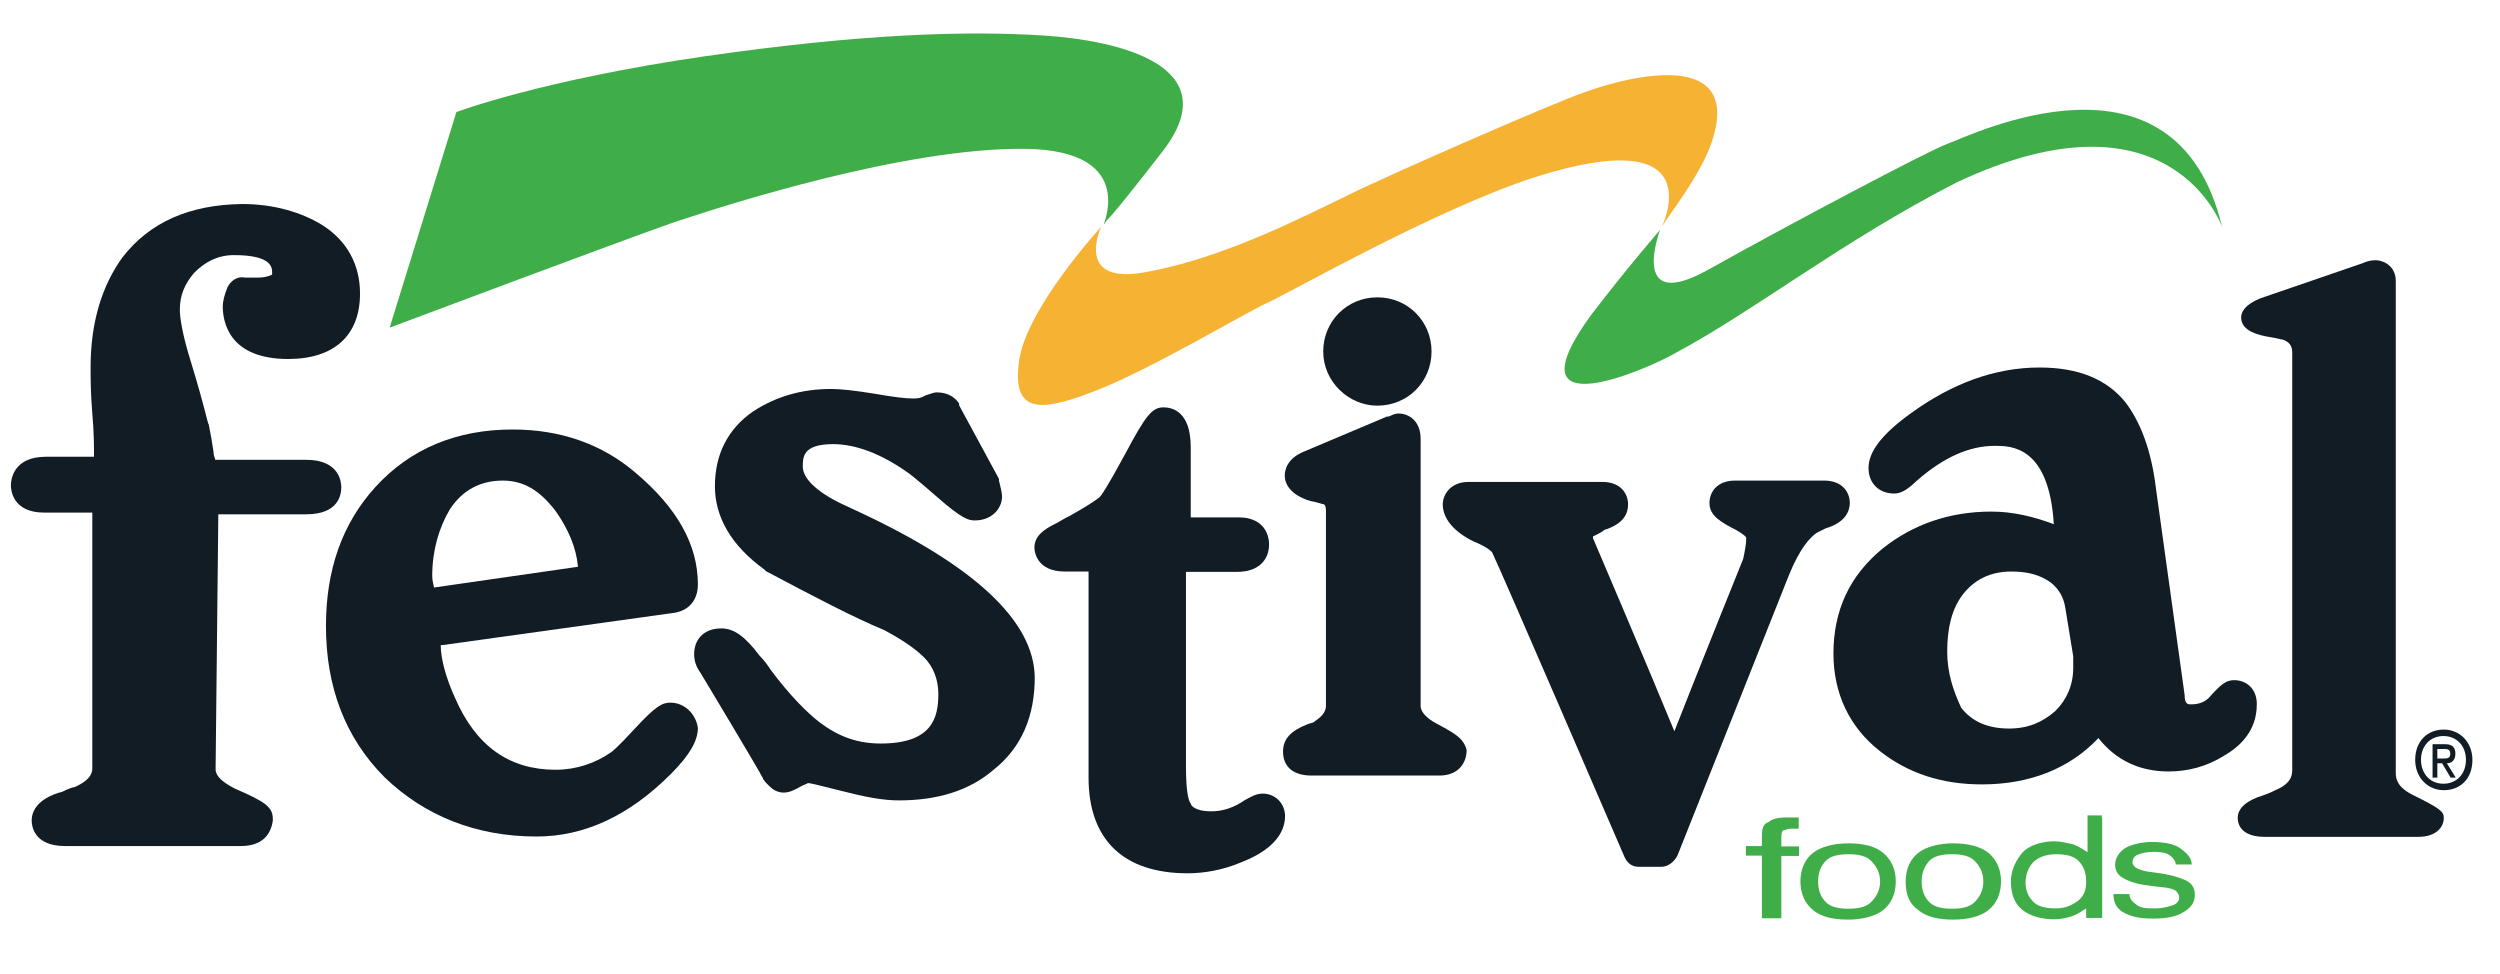
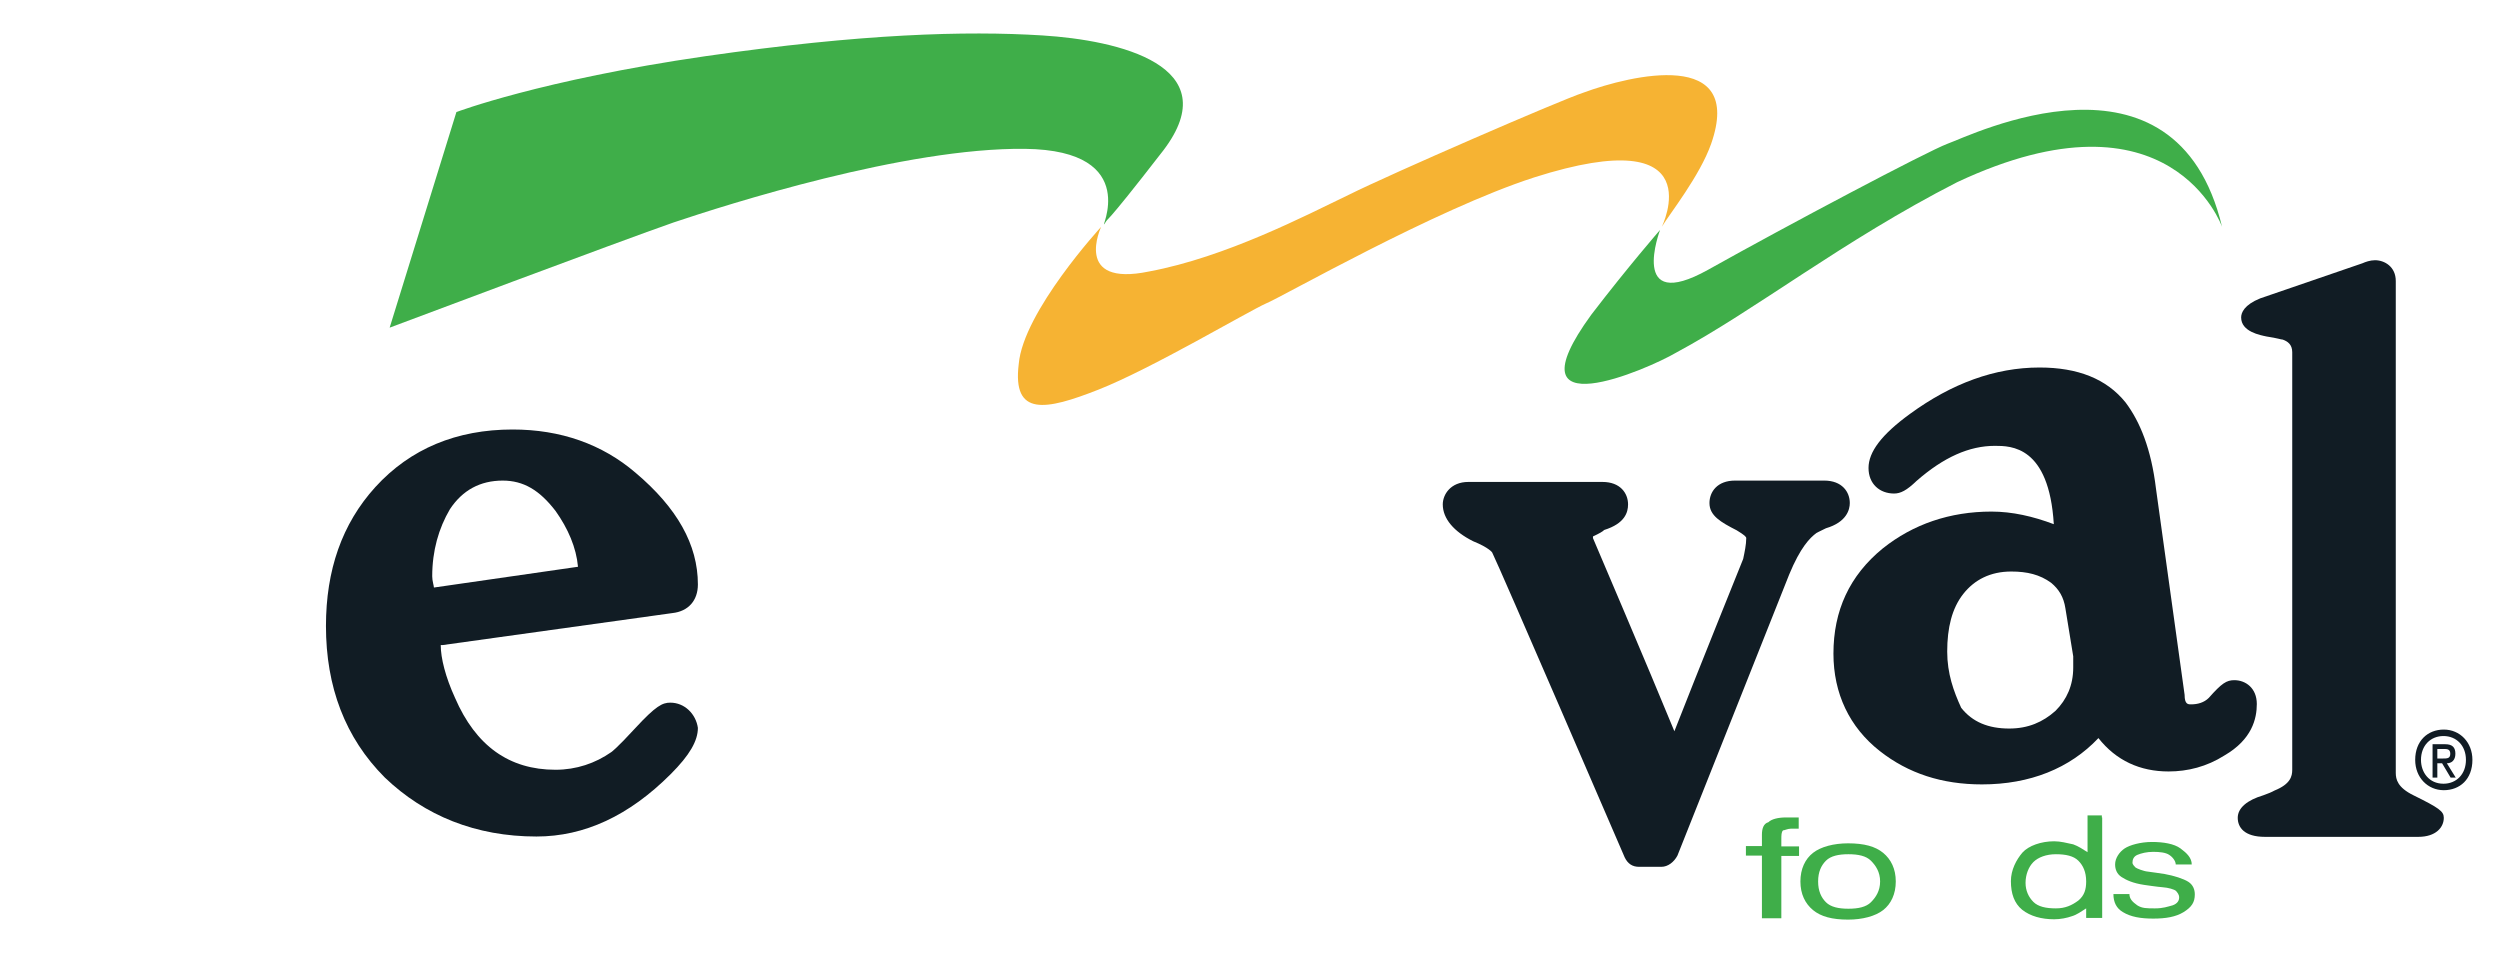
<svg xmlns="http://www.w3.org/2000/svg" viewBox="0 0 734 286">
  <g>
    <path fill="#3FAE49" d="M134,32.9c0,0,24.8-9.4,73.1-16.4C253,9.9,283.5,9,306,10.4s54.4,8.9,35.6,33.7   c-19.2,24.8-15.5,18.7-17.3,21.6c-1.9,2.8,11.7-21.6-23.4-22s-87.6,16.4-103.1,21.6c-15,5.2-83.4,30.9-83.4,30.9L134,32.9z" />
    <path fill="#F6B333" d="M323.3,66.6c0,0-8.4,17.8,14.1,13.1c22.5-4.2,45.9-16.4,58.6-22.5c12.2-6.1,61.9-27.7,68.9-30   c14.1-5.2,47.3-13.1,37.5,15c-3.3,9.4-12.2,20.6-14.5,24.4c0,0,15.5-31.4-37.5-14.5c-29.1,9.4-74,35.1-78.7,37   c-5.2,2.3-33.7,19.2-49.2,25.3c-15.5,6.1-25.3,8-23.4-7.5C300.4,91.5,323.3,66.6,323.3,66.6" />
    <path fill="#3FAE49" d="M487.4,67.5c0,0-9.4,24.8,14.1,11.7c23.4-13.1,64.2-34.7,70.3-37c6.6-2.3,67-32.3,80.6,24.4   c0,0-15-42.6-77.8-13.1C540.8,70.8,515.5,91,492,103.6c-8,4.7-49.7,23-24.8-11.2C478,78.3,487.4,67.5,487.4,67.5" />
  </g>
  <g>
-     <path fill="#111C24" d="M64.1,151h0.5h25.3c9.8,0,10.3-6.1,10.3-8c0-1.4-0.5-8-10.3-8H63.2c0-0.5-0.5-0.9-0.5-2.3   c-0.5-3.3-0.9-5.6-1.4-8c-0.5-0.9-0.9-4.2-5.2-18.3c-2.8-8.9-3.3-13.6-3.3-15.5c0-4.2,1.4-7.5,4.2-10.8c3.3-3.3,7-5.2,11.7-5.2   c11.2,0,11.2,3.7,11.2,5.2c0,0.5,0,0.5,0,0.5s-1.4,0.9-4.2,0.9c-1.4,0-2.8,0-3.7,0c-2.3-0.5-4.2,0.9-5.2,2.8   c-0.9,2.3-1.4,4.2-1.4,5.6c0,4.7,1.9,15.5,19.2,15.5c13.6,0,21.1-7,21.1-19.2c0-8.4-3.7-15.5-11.2-20.2c-6.1-3.7-14.1-6.1-23.4-6.1   C55.7,60.1,44,65.2,36,75.5c-6.1,8.4-9.4,19.2-9.4,32.3c0,3.3,0,7.5,0.5,13.6c0.5,5.6,0.5,9.8,0.5,12.7H13.5   c-9.8,0-10.3,7-10.3,8.4c0,1.4,0.5,8,9.8,8h14.1l0,0v75c0,0.9,0,3.3-5.2,5.6c-0.5,0-1.9,0.5-3.7,1.4c-2.3,0.5-8.9,2.8-8.9,8.4   c0,1.4,0.5,7.5,9.8,7.5h51.6c6.6,0,8.9-3.7,9.4-7.5c0,0,0,0,0-0.5c0-3.7-2.8-5.2-11.2-8.9c-3.7-1.9-5.6-3.7-5.6-5.6L64.1,151   L64.1,151" />
    <path fill="#111C24" d="M127.4,172.5c0-0.5-0.5-1.9-0.5-3.3c0-7.5,1.9-14.1,5.2-19.7c3.7-5.6,8.9-8.4,15.5-8.4   c6.1,0,10.8,2.8,15.5,8.9c3.7,5.2,6.1,10.8,6.6,16.4L127.4,172.5z M196.8,206.3c-2.3,0-4.2,0.9-10.3,7.5c-5.6,6.1-7,7-7,7   c-4.7,3.3-10.3,5.2-16.4,5.2c-13.6,0-23.4-7-29.5-21.1c-2.8-6.1-4.2-11.7-4.2-15.5h0.5l67.5-9.4c4.7-0.5,7.5-3.7,7.5-8.4   c0-11.7-6.1-22.5-18.3-32.8c-9.8-8.4-22-12.7-36.1-12.7c-16.4,0-30,5.6-40.3,16.9c-9.8,10.8-14.5,24.4-14.5,40.8   c0,17.8,5.6,32.8,17.3,44.5c11.7,11.2,26.7,17.3,44.5,17.3c14.1,0,27.2-6.1,39.4-18.3c5.6-5.6,8-9.8,8-13.6   C204.3,209.6,201,206.3,196.8,206.3" />
-     <path fill="#111C24" d="M250.7,149.6l-1.9-0.9c-8.4-3.7-13.1-8-13.1-11.7c0-2.8,0-6.6,8.9-6.6c6.6,0,14.1,2.8,22,8.4   c0,0,1.4,0.9,8.4,7c7.5,6.6,9.4,7,11.2,7c5.2,0,8-3.7,8-7c0-1.4-0.5-2.8-0.9-4.7v-0.5l-11.7-21.6c0,0,0,0,0-0.5   c-0.9-1.4-2.8-3.3-6.6-3.3l0,0c-0.9,0-1.9,0.5-3.3,0.9c-1.4,0.9-2.8,0.9-3.7,0.9c-2.3,0-6.1-0.5-11.2-1.4   c-5.6-0.9-9.8-1.4-12.7-1.4c-8.9,0-16.4,2.3-23,6.6c-7.5,5.2-11.2,12.7-11.2,22c0,8.9,4.7,17.3,14.5,24.4l0.5,0.5   c14.1,7.5,25.8,13.6,34.7,17.3c7,3.7,10.3,6.6,11.7,8c2.8,2.8,4.2,6.6,4.2,10.8c0,7-1.9,14.5-16.9,14.5c-6.6,0-12.2-1.9-17.8-6.1   c-3.7-2.8-8.9-8-14.5-15.5c-0.9-1.4-1.9-2.8-3.3-4.2c-4.2-5.6-7.5-8-11.2-8c-5.6,0-8,3.7-8,7.5c0,1.9,0.5,3.7,1.9,5.6   c0,0,16.9,28.1,18.3,30.9l0,0c0,0.5,0.5,0.5,0.5,0.9c1.4,1.4,2.8,3.3,5.6,3.3c1.4,0,2.8-0.5,5.2-1.9c0.9-0.5,1.4-0.5,1.9-0.9   c0.5,0,2.8,0.5,9.8,2.3s12.2,2.8,16.9,2.8c11.2,0,20.6-2.8,27.7-8.9c8.4-6.6,12.2-15.9,12.2-27.2   C303.6,182.4,286.3,166,250.7,149.6" />
-     <path fill="#111C24" d="M370.7,233c-1.9,0-3.3,0.9-5.2,1.9c-3.3,2.3-6.6,3.3-9.8,3.3c-5.2,0-6.1-1.9-6.1-2.3   c-0.5-0.5-1.4-2.8-1.4-10.8v-57.2h15c7,0,9.4-4.2,9.4-8s-2.3-8-8.9-8H351c-0.9,0-1.4,0-1.4,0s0-0.5,0-0.9v-19.7   c0-10.3-5.2-11.7-8-11.7c-3.3,0-5.2,2.3-11.2,13.6c-5.6,10.3-7,12.2-7.5,12.7l0,0c0,0-1.4,1.4-8.9,5.6c-1.9,0.9-3.3,1.9-4.2,2.3   c-2.8,1.4-6.1,3.3-6.1,7c0,0.9,0.5,7,8.9,7h7v60.5c0,18.3,10.3,28.1,29.1,28.1c4.7,0,10.3-0.9,15.9-3.3c8.4-3.3,12.7-8,12.7-13.6   C377.2,235.8,374.4,233,370.7,233" />
-     <path fill="#111C24" d="M404.4,119.1c8.9,0,15.9-7,15.9-15.9s-7-15.9-15.9-15.9c-8.9,0-15.9,7-15.9,15.9S396,119.1,404.4,119.1    M420.8,211.9c-3.7-2.3-3.7-4.2-3.7-4.7v-78.3c0-5.2-3.3-7.5-6.6-7.5c-0.9,0-1.9,0.5-2.8,0.9h-0.5l-24.4,10.3   c-4.7,1.9-5.6,5.2-5.6,7c0,2.3,1.4,5.6,7.5,7.5c2.8,0.5,3.3,0.9,3.7,0.9c0.5,0,0.9,0.5,0.9,1.9v57.2c0,1.4-0.5,2.8-3.3,4.7   c-0.5,0.5-1.4,0.5-2.3,0.9c-4.7,1.9-7,4.2-7,8s2.3,7,8.4,7h37.5c5.6,0,8-3.7,8-7.5C429.7,216.6,426.9,215.2,420.8,211.9" />
    <path fill="#111C24" d="M543.1,147.7c0-3.3-2.3-6.6-7.5-6.6h-26.2c-5.2,0-7.5,3.3-7.5,6.6c0,3.7,3.3,5.6,8,8   c2.3,1.4,2.8,1.9,2.8,2.3c0,1.9-0.5,4.2-0.9,6.1c0,0-13.6,33.7-20.2,50.6c-7.5-18.3-23.9-56.7-23.9-56.7c0-0.5,0-0.5,0-0.5l0,0   c1.9-0.9,2.8-1.4,3.3-1.9c6.1-1.9,7-5.2,7-7.5c0-3.3-2.3-6.6-7.5-6.6h-39.4c-5.2,0-7.5,3.7-7.5,6.6c0,4.2,3.3,8,8.9,10.8   c4.7,1.9,5.6,3.3,5.6,3.3c1.9,3.7,38.9,89.5,38.9,89.5c0.9,1.9,2.3,2.8,4.2,2.8h6.6c1.9,0,3.7-1.4,4.7-3.3l32.8-82.5   c3.3-8,6.1-10.8,8-12.2c0,0,0.9-0.5,2.8-1.4C542.2,153.3,543.1,149.6,543.1,147.7" />
    <path fill="#111C24" d="M571.7,191.3c0-7,1.4-12.7,4.7-16.9c3.3-4.2,8-6.6,14.1-6.6c4.7,0,8.4,0.9,11.7,3.3   c2.3,1.9,3.7,4.2,4.2,7.5l2.3,14.1c0,0.5,0,1.4,0,3.3c0,5.2-1.9,9.4-5.2,12.7c-3.7,3.3-8,5.2-13.6,5.2c-6.1,0-10.8-1.9-14.1-6.1   C573.6,203,571.7,197.8,571.7,191.3 M662.6,206.7c0-4.7-3.3-7-6.6-7c-2.3,0-3.7,0.9-7.5,5.2c-1.4,1.4-3.3,1.9-5.2,1.9   c-0.9,0-1.9,0-1.9-2.8l-8.4-60.5c-1.4-11.7-4.7-19.7-8.9-25.3c-5.6-7-14.1-10.3-25.3-10.3c-13.1,0-25.8,4.7-38,13.6   c-8.4,6.1-12.2,11.2-12.2,15.9c0,4.7,3.3,7.5,7.5,7.5c1.9,0,3.7-0.9,6.6-3.7c8-7,15.5-10.3,23-10.3c4.7,0,15.9,0,17.3,23   c-6.1-2.3-12.2-3.7-18.3-3.7c-12.2,0-23,3.7-31.9,10.8c-9.8,8-14.5,18.3-14.5,30.9c0,11.7,4.7,21.6,13.6,28.6   c8.4,6.6,18.3,9.8,30,9.8c14.1,0,25.8-4.7,34.2-13.6c5.2,6.6,12.2,9.8,20.6,9.8c5.6,0,11.2-1.4,16.4-4.7   C661.2,217.1,662.6,211,662.6,206.7" />
    <path fill="#111C24" d="M708.6,233.5c-4.7-2.3-5.2-4.7-5.2-6.6V82.5c0-4.2-3.3-6.1-6.1-6.1c-1.4,0-2.8,0.5-3.7,0.9l-30,10.3   c-4.7,1.9-5.6,4.2-5.6,5.6c0,4.2,5.6,5.2,7.5,5.6c3.3,0.5,4.2,0.9,4.7,0.9c1.4,0.5,2.8,1.4,2.8,3.7V226c0,1.9-0.5,4.2-5.2,6.1   c-0.9,0.5-1.9,0.9-3.3,1.4c-4.7,1.4-7.5,3.7-7.5,6.6c0,2.8,1.9,5.6,8,5.6h45c5.2,0,7.5-2.8,7.5-5.6   C717.5,238.2,716.1,237.2,708.6,233.5" />
    <path fill="#111C24" d="M725.9,223.1c0-5.2-3.7-8.9-8.4-8.9s-8.4,3.3-8.4,8.9c0,5.2,3.7,8.9,8.4,8.9S725.9,228.8,725.9,223.1    M715.6,222.7v-2.8h1.9c0.9,0,1.9,0,1.9,1.4c0,1.4-0.9,1.4-2.3,1.4H715.6z M715.6,224.1h1.4l2.5,4.2h1.5l-2.6-4.2   c1.4,0,2.5-0.9,2.5-2.8c0-1.8-0.8-2.8-3-2.8h-3.7v9.8h1.4L715.6,224.1L715.6,224.1z M724,223.1c0,4.2-2.8,7-6.6,7   c-4.2,0-6.6-3.3-6.6-7c0-4.2,2.8-7,6.6-7S724,218.9,724,223.1" />
  </g>
  <g>
    <path fill="#3FAE49" d="M517.3,269.5v-18.3h-4.7v-2.8h4.7v-3.3c0-1.9,0.5-3.3,1.9-3.7c0.9-0.9,2.8-1.4,5.2-1.4c0.5,0,0.9,0,1.4,0   s1.4,0,2.3,0v3.3c-0.5,0-0.9,0-1.4,0c-0.5,0-0.5,0-0.9,0c-0.9,0-1.9,0.5-2.3,0.5c-0.5,0.5-0.5,1.4-0.5,2.8v1.9h5.2v2.8H523v18.3   H517.3z" />
    <path fill="#3FAE49" d="M528.6,258.8c0-3.7,1.4-6.6,3.7-8.4s6.1-2.8,10.3-2.8c4.7,0,8,0.9,10.3,2.8c2.3,1.9,3.7,4.7,3.7,8.4   c0,3.7-1.4,6.6-3.7,8.4s-6.1,2.8-10.3,2.8c-4.7,0-8-0.9-10.3-2.8S528.6,262.5,528.6,258.8 M533.8,258.8c0,2.8,0.9,4.7,2.3,6.1   c1.4,1.4,3.7,1.9,6.6,1.9s5.2-0.5,6.6-1.9s2.7-3.3,2.7-6.1c0-2.8-1.3-4.7-2.7-6.1s-3.7-1.9-6.6-1.9s-5.2,0.5-6.6,1.9   C534.7,254.1,533.8,256,533.8,258.8" />
-     <path fill="#3FAE49" d="M559.5,258.8c0-3.7,1.4-6.6,3.7-8.4s6.1-2.8,10.3-2.8c4.2,0,8,0.9,10.3,2.8c2.3,1.9,3.7,4.7,3.7,8.4   c0,3.7-1.4,6.6-3.7,8.4c-2.3,1.9-6.1,2.8-10.3,2.8c-4.7,0-8-0.9-10.3-2.8C560.5,265.3,559.5,262.5,559.5,258.8 M564.2,258.8   c0,2.8,0.9,4.7,2.3,6.1c1.4,1.4,3.7,1.9,6.6,1.9s5.2-0.5,6.6-1.9s2.6-3.3,2.6-6.1c0-2.8-1.2-4.7-2.6-6.1s-3.7-1.9-6.6-1.9   s-5.2,0.5-6.6,1.9C565.2,254.1,564.2,256,564.2,258.8" />
    <path fill="#3FAE49" d="M617.2,240v29.5h-4.7v-2.8c-1.4,0.9-2.8,1.9-4.2,2.3c-1.4,0.5-3.3,0.9-5.2,0.9c-3.7,0-7-0.9-9.4-2.8   c-2.3-1.9-3.3-4.7-3.3-8.4c0-3.3,1.6-6.3,3.4-8.4c1.8-2,5.5-3.3,9.3-3.3c1.9,0,3.7,0.5,5.6,0.9c1.4,0.5,2.8,1.4,4.2,2.3v-10.8h4.2   V240z M612.5,258.8c0-2.8-0.9-4.7-2.3-6.1s-3.7-1.9-6.6-1.9c-2.8,0-5.2,0.9-6.6,2.3s-2.3,3.7-2.3,6.1c0,2.3,0.9,4.2,2.3,5.6   c1.4,1.4,3.7,1.9,6.6,1.9c2.8,0,4.7-0.9,6.6-2.3C612,262.9,612.5,261.1,612.5,258.8" />
    <path fill="#3FAE49" d="M620.5,262.5h4.7c0,1.4,0.9,2.3,2.3,3.3c1.4,0.9,2.8,0.9,5.2,0.9s3.7-0.5,5.2-0.9c1.4-0.5,1.9-1.4,1.9-2.3   c0-0.9-0.5-1.4-0.9-1.9c-0.5-0.5-2.4-1-3.9-1.1c-1.5-0.1-5.5-0.7-5.5-0.7c-3.3-0.5-5.2-1.4-6.6-2.3c-1.4-0.9-1.9-2.3-1.9-3.7   c0-1.9,1.3-3.7,2.8-4.7c1.5-1,4.7-1.9,8-1.9s6.5,0.5,8.4,1.9s3.3,2.8,3.3,4.7l0,0h-4.7c0-0.9-0.8-2.1-1.9-2.8   c-1-0.7-2.8-0.9-4.7-0.9s-3.5,0.4-4.7,0.9c-1.1,0.5-1.4,1.4-1.4,2.3c0,0.5,0.6,1.1,0.9,1.4c0.4,0.3,2.4,1.1,3.6,1.2   c1.1,0.1,3.3,0.5,4.9,0.7c2.8,0.5,5.6,1.4,7,2.3s1.9,2.3,1.9,3.7c0,2.3-0.9,3.7-3.3,5.2c-2.3,1.4-5.2,1.9-8.9,1.9   c-3.7,0-6.6-0.5-8.9-1.9C621.4,266.7,620.5,264.9,620.5,262.5" />
  </g>
</svg>